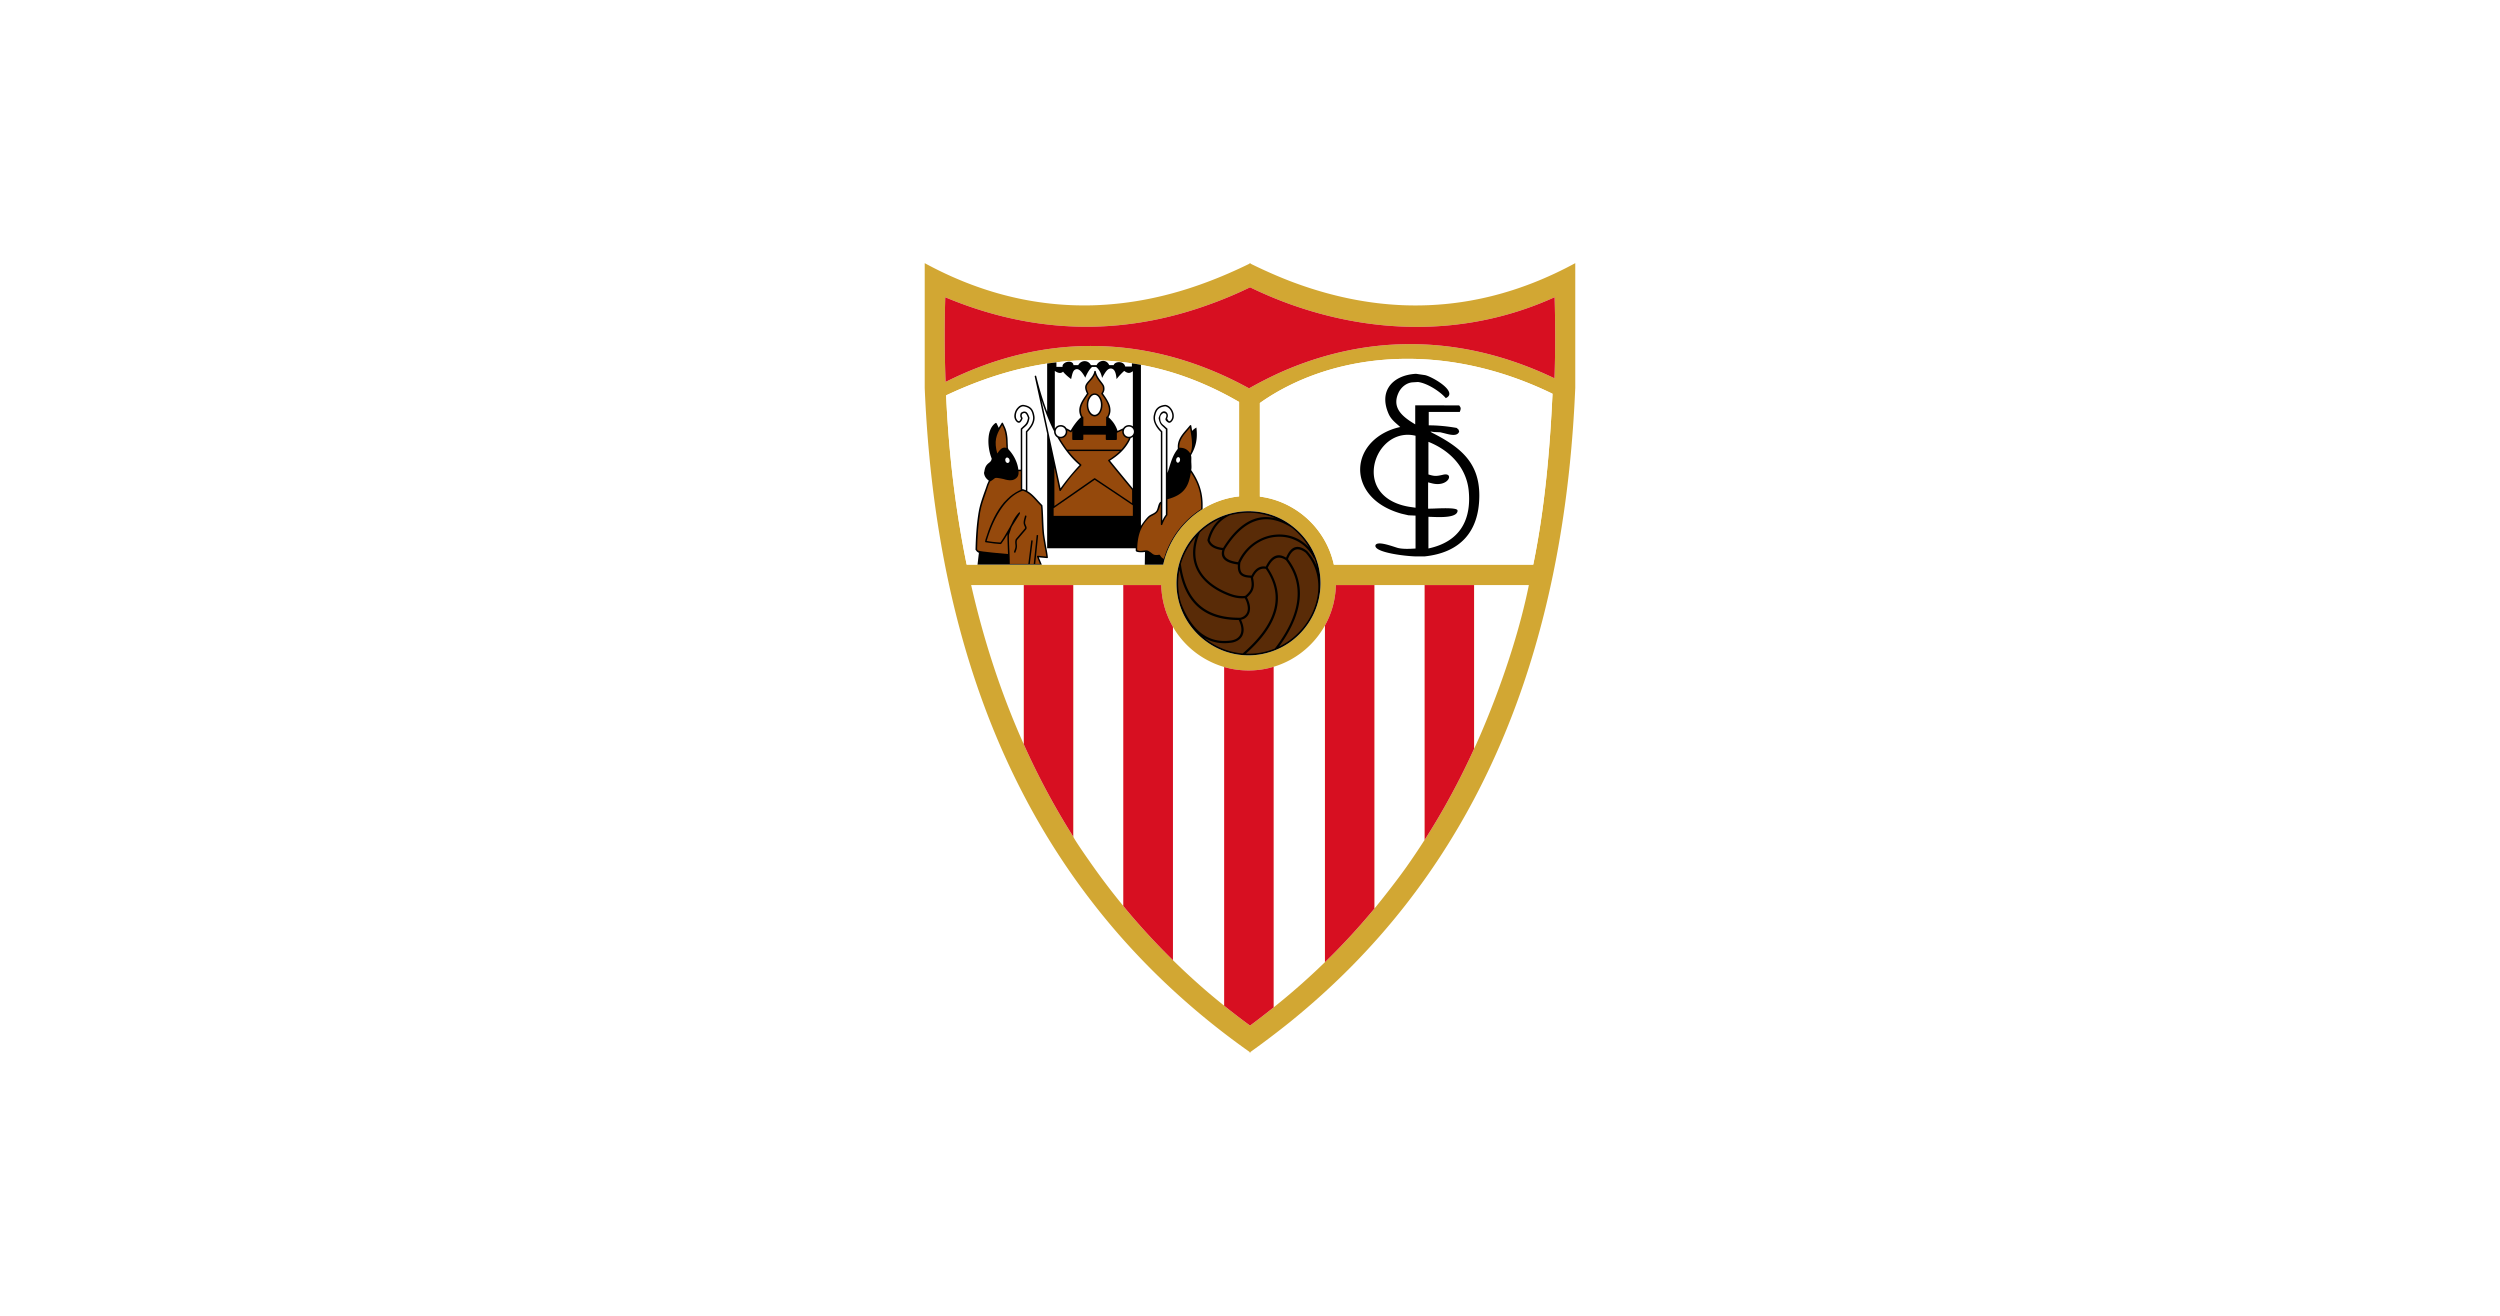
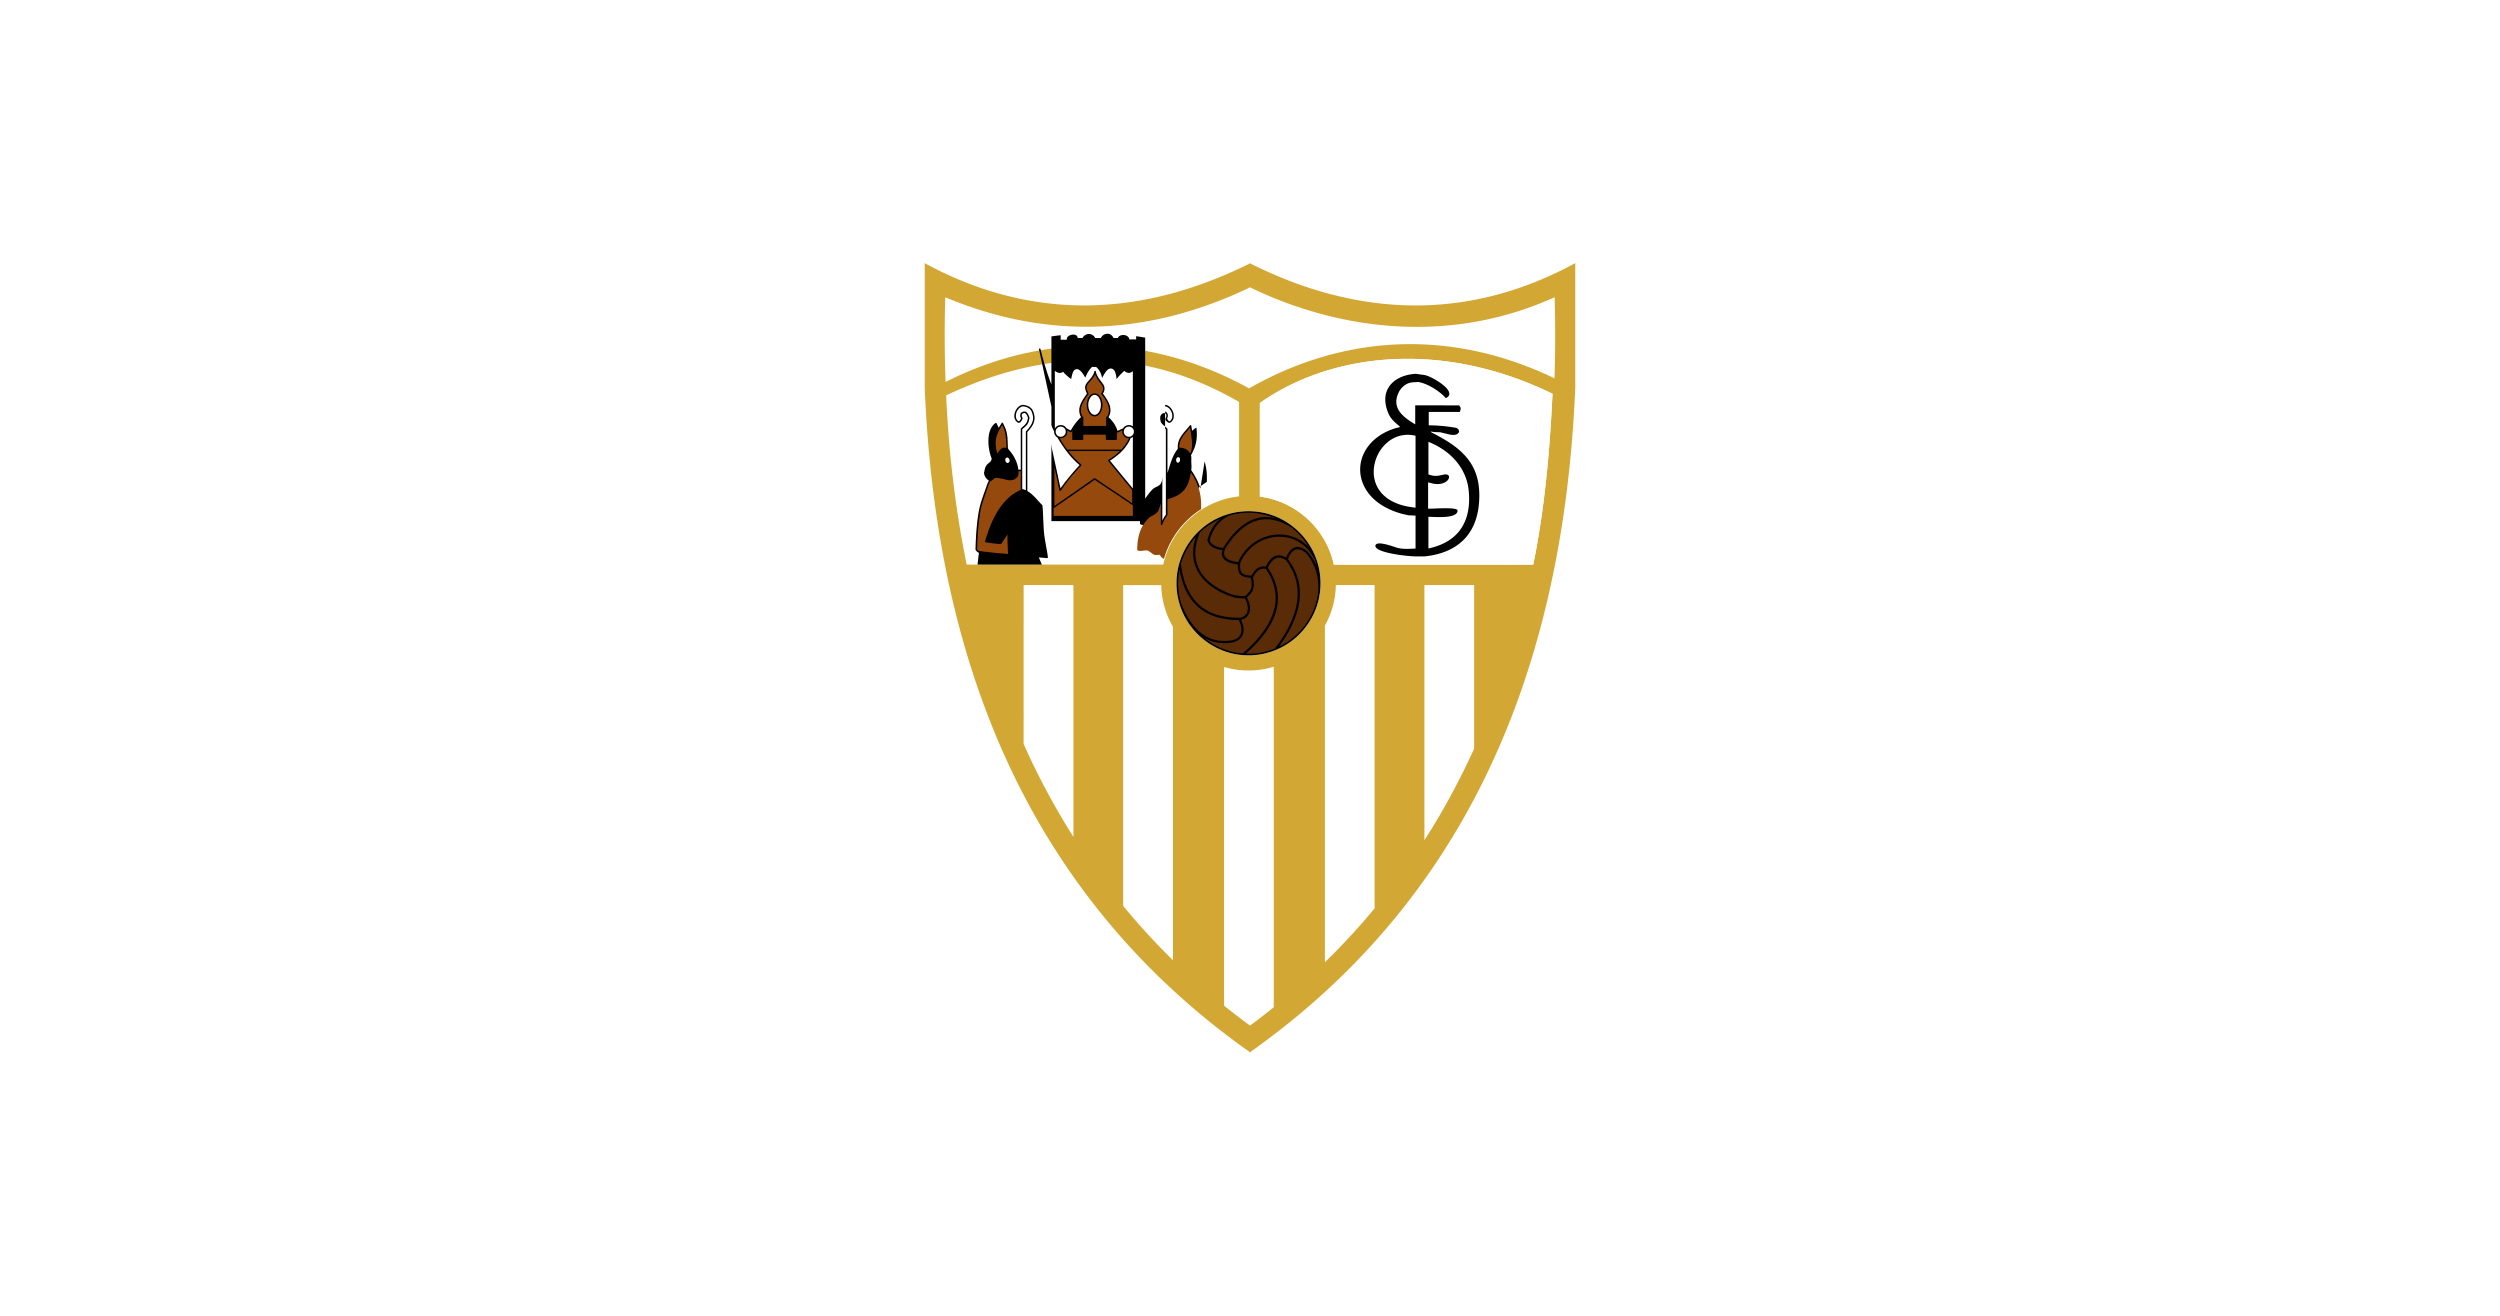
<svg xmlns="http://www.w3.org/2000/svg" viewBox="0 0 950 500">
  <path d="M0 500h950V0H0z" class="mono" style="fill:#fff" />
  <path d="M598.6 99.996c-21.158 11.489-42.596 16.668-64.279 16.021v.002c-14.604-.445-29.33-3.559-44.055-9.182-5.017-1.942-10.033-4.167-15.049-6.634v-.204c-.081 0-.16.041-.201.082-.081-.04-.163-.082-.203-.082v.204c-5.3 2.588-10.558 4.894-15.857 6.877-14.645 5.542-29.248 8.534-43.77 8.939-21.521.566-42.841-4.611-63.795-16.02v47.412c3.478 82.969 26.012 146.89 63.795 195.59 12.864 16.626 27.508 31.472 43.77 44.701a291 291 0 0 0 15.857 12.014v.283c.04-.039.122-.08.203-.12.04.04.12.081.201.12v-.283a349 349 0 0 0 15.049-11.408c16.343-13.228 31.109-28.075 44.055-44.701 38.026-48.786 60.759-112.86 64.279-196.2V99.995zm-123.58 9.184a156 156 0 0 0 15.252 6.431c14.321 5.138 29.166 8.09 44.053 8.535 19.054.606 38.228-2.952 56.432-11.205a522 522 0 0 1-.041 30.826c-19.134-9.182-38.107-13.23-56.391-12.986-15.292.203-30.057 3.439-44.053 9.143-5.219 2.144-10.276 4.652-15.252 7.443a.9.9 0 0 0-.201.121v.163h-.041c-5.218-2.873-10.477-5.38-15.816-7.485-14.36-5.703-29.045-8.616-43.771-8.697-18.69-.081-37.46 4.41-55.865 13.674a474 474 0 0 1-.121-32.201l.242.121c18.608 7.767 37.217 11.408 55.744 11.084 14.644-.283 29.248-3.034 43.77-8.252a156 156 0 0 0 16.06-6.715zm59.309 27.184c17.354-.081 36.327 3.884 55.623 13.27-1.012 21.845-3.034 44.012-7.322 64.926l.002.002H506.86c-2.063-9.507-8.251-17.556-16.584-22.088a32.5 32.5 0 0 0-11.53-3.762v-35.56c3.52-2.507 7.405-4.814 11.53-6.837 12.58-6.19 27.587-9.87 44.053-9.951zm-119.13.527c14.887.121 29.491 3.317 43.77 9.748 4.005 1.78 7.969 3.844 11.893 6.11v35.882c-4.248.445-8.252 1.738-11.893 3.639-8.495 4.53-14.805 12.662-16.949 22.289h-74.676c-4.289-20.914-6.837-42.474-7.809-64.318 18.972-8.94 37.501-13.471 55.664-13.35zm126.218 5.643c.463.068 1.253.354 2.182.79-.93-.436-1.719-.722-2.182-.79m8.879 5.777c.235.374.389.742.44 1.096-.051-.354-.205-.722-.44-1.096m.199 2.154q-.324.466-1.053.801.729-.334 1.053-.8m4.563 4.77c0 .292-.097.672-.325 1.258.228-.586.325-.966.325-1.258m-25.838 4.361c.628.696 1.338 1.316 2.068 1.953-.73-.637-1.44-1.257-2.068-1.953m24.4 5.411c-.388.195-.86.27-1.377.264.517.005.99-.069 1.377-.263m-1.377.264c-.517-.005-1.08-.087-1.648-.205.568.118 1.13.2 1.648.205m-2.36 15.072c.334.096.513.27.608.409-.095-.14-.274-.313-.608-.408m.304 12.796c.867.018 1.659.067 2.285.164-.626-.097-1.418-.146-2.285-.164m0 0c-1.734-.038-3.772.045-5.395.11 1.623-.065 3.66-.148 5.395-.11m2.285.164c.626.096 1.085.24 1.291.449-.205-.209-.665-.353-1.291-.45m-78.02.957h.566c5.624.121 10.923 1.942 15.252 5.056 6.958 4.976 11.527 13.107 11.527 22.33 0 9.183-4.57 17.354-11.527 22.33a27.4 27.4 0 0 1-15.252 5.057h-.566a27 27 0 0 1-15.494-4.856c-7.16-4.935-11.893-13.187-11.893-22.53s4.732-17.638 11.893-22.573a27.25 27.25 0 0 1 15.494-4.814zm77.113 1.797c-.739.192-1.597.308-2.488.37.891-.062 1.75-.178 2.488-.37m-2.488.37c-1.782.126-3.694.048-5.03-.007 1.336.055 3.248.133 5.03.008m-25.203 10.09c.518-.049 1.157.015 1.858.145-.7-.13-1.34-.194-1.858-.144m1.858.145c1.4.26 3.04.79 4.425 1.236-1.385-.447-3.025-.976-4.425-1.236m-2.928 1.27c.16.263.446.512.83.748-.384-.236-.67-.485-.83-.748m2.254 1.412c1.114.414 2.524.771 4.033 1.066-1.509-.295-2.92-.652-4.033-1.066m-17.431 12.978h14.725v122.86c-5.866 7.08-12.135 13.918-18.89 20.47v-127.95a32.9 32.9 0 0 0 4.165-15.372zm-118.65.006h18.932v95.715a279.4 279.4 0 0 1-18.932-35.316zm152.3.002h18.893v62.178c-5.462 12.014-11.732 23.623-18.893 34.789zm-114.48.006h14.482c.122 5.785 1.741 11.163 4.451 15.855v126.7c-6.756-6.635-13.067-13.512-18.934-20.672v-121.88zm57.242 31.02v129.41c-2.953 2.348-5.947 4.693-9.021 6.958-3.398-2.468-6.674-5.016-9.87-7.565V253.44c2.954.89 6.109 1.334 9.305 1.334 3.358 0 6.512-.485 9.586-1.416z" style="clip-rule:evenodd;fill-opacity:.8;fill-rule:evenodd;fill:#c79100;stroke-width:.663" />
  <path d="M534.33 136.36c-16.466.08-31.472 3.762-44.053 9.951-4.125 2.023-8.01 4.33-11.529 6.838v35.56c4.085.525 8.01 1.82 11.529 3.76 8.333 4.533 14.522 12.583 16.584 22.089h75.771l-.002-.002c4.288-20.914 6.31-43.081 7.322-64.926-19.296-9.385-38.269-13.35-55.623-13.27zm3.758 5.686h.004l3.324.484c1.853.273 8.915 4.044 9.318 6.873.112.79-.321 1.415-1.293 1.86l-.04.019-.03-.035c-2.202-2.551-7.082-5.679-10.549-6.088l-1.943.12c-2.286.113-4.508 1.79-5.53 4.173-.517 1.165-.748 2.23-.748 3.213 0 3.888 3.606 6.45 7.186 8.588v-7.235l16.695.026.14.199c.265.367.434.602.434.988 0 .293-.097.672-.324 1.258l-.016.037h-11.793v5.1c3.352.003 6.915.33 10.62.984l.704.635.243.767c-.718 1.926-3.415 1.211-5.58.637l-1.64-.395-2.27-.082-1.446-.21.51.42c11.15 5.597 18.078 11.562 18.078 23.872v.002q0 .205-.004.415c-.159 13.447-7.326 21.315-20.732 22.754h-3.682c-4.417-.162-13.633-1.388-14.922-3.497a.89.89 0 0 1-.055-.886c.845-1.267 4.638-.041 7.409.853l.672.215c1.958.627 4.975.448 6.972.33 0 0 .059-.002.108-.006v-12.506l-2.703-.121-2.633-.607c-11.602-3.263-15.71-10.725-15.71-16.785q0-.219.009-.434c.244-7.491 6.36-13.793 15.229-15.719l-.813-.717c-1.46-1.274-2.838-2.477-3.648-4.367-.82-1.887-1.23-3.687-1.23-5.353 0-1.699.424-3.259 1.275-4.633 1.868-3.02 5.662-4.896 10.404-5.147zm-3.479 23.178c-3.251.092-6.309 1.517-8.703 4.13-2.513 2.746-3.892 6.425-3.892 9.971 0 1.4.213 2.776.658 4.069 1.654 4.808 6.198 8.068 12.797 9.18l2.44.355V165.58a12.4 12.4 0 0 0-3.3-.358zm8.194 2.666v12.4c2.33.734 3.095.681 5.548.109 1.42-.345 1.95.07 2.14.35.263.389.186.954-.208 1.507-.907 1.276-3.196 2.195-6.262 1.375l-1.34-.343V193.3l2.11-.053c3.246-.131 8.149-.332 8.97.502l.126.303c-.018.445-.203.834-.553 1.158-1.644 1.518-6.616 1.316-9.287 1.207l-1.244-.04v12.036c12.4-2.654 15.467-11.122 15.467-18.834 0-1.12-.064-2.222-.174-3.29-.878-8.152-6.453-14.852-15.293-18.4z" style="clip-rule:evenodd;fill-rule:evenodd;fill:#fff;stroke-width:.663" />
  <path d="M474.45 194.26h.566c5.623.121 10.922 1.942 15.25 5.056 6.958 4.976 11.53 13.107 11.53 22.33 0 9.183-4.571 17.354-11.53 22.33a27.4 27.4 0 0 1-15.25 5.056h-.566a27 27 0 0 1-15.494-4.854c-7.16-4.935-11.894-13.188-11.894-22.532s4.733-17.638 11.894-22.573a27.25 27.25 0 0 1 15.494-4.814z" class="mono" style="clip-rule:evenodd;fill-rule:evenodd;stroke-width:.663" />
-   <path d="M475.02 109.18a156 156 0 0 1-16.059 6.715c-14.523 5.218-29.127 7.969-43.771 8.252-18.527.324-37.136-3.317-55.744-11.084l-.242-.121a474 474 0 0 0 .12 32.2c18.407-9.263 37.177-13.754 55.866-13.673 14.726.08 29.41 2.993 43.77 8.697 5.34 2.104 10.599 4.612 15.817 7.484h.04v-.162a.9.9 0 0 1 .202-.12c4.976-2.792 10.033-5.3 15.252-7.444 13.996-5.705 28.761-8.94 44.053-9.143 18.284-.243 37.257 3.803 56.391 12.986.324-10.234.324-20.51.041-30.826-18.204 8.253-37.378 11.811-56.432 11.205-14.887-.445-29.732-3.397-44.053-8.535a156 156 0 0 1-15.252-6.432zm-86.043 113.15v60.396a279 279 0 0 0 18.932 35.316v-95.713zm37.822 0v121.89c5.866 7.16 12.178 14.037 18.934 20.672v-126.7c-2.71-4.692-4.33-10.072-4.451-15.857H426.8zm80.826 0a32.9 32.9 0 0 1-4.166 15.373v127.95c6.756-6.553 13.025-13.391 18.891-20.471v-122.86h-14.725zm33.656 0v96.967c7.16-11.166 13.431-22.775 18.893-34.789V222.33zm-57.24 31.027a32.7 32.7 0 0 1-9.586 1.416c-3.197 0-6.351-.444-9.305-1.334v128.72c3.196 2.55 6.472 5.097 9.87 7.564 3.074-2.264 6.068-4.61 9.021-6.957z" class="mono" style="clip-rule:evenodd;fill-rule:evenodd;fill:#d70f21;stroke-width:.663" />
-   <path d="M388.98 222.33h-19.943c4.75 20.889 11.32 41.118 19.943 60.373zM426.8 222.33h-18.891v95.712s.053.657 7.281 10.922a265 265 0 0 0 11.61 15.228zM465.15 253.45a33 33 0 0 1-6.19-2.515 33.2 33.2 0 0 1-13.227-12.69v126.64a265 265 0 0 0 13.228 12.145 294 294 0 0 0 6.189 5.107zM503.46 237.7l.013-.024a33.44 33.44 0 0 1-13.202 13.09 33.7 33.7 0 0 1-6.23 2.594v129.4a264.083 264.083 0 0 0 19.418-17.118zM580.97 222.33h-20.792v62.177c-.663 1.459 14.187-29.631 20.792-62.177M541.28 222.33h-18.932v122.86c-2.18 2.632 6.244-7.495 11.975-15.575a268 268 0 0 0 6.957-10.339z" style="clip-rule:evenodd;fill-rule:evenodd;fill:#fff;stroke-width:.663" />
  <path d="M474.46 194.84c-2.387 0-4.823.338-7.244 1.006-.06.034-.14.08-.098.07-3.798 1.859-6.23 4.912-7.435 9.33.517 1.65 2.233 2.65 5.095 2.973 3.559-5.74 7.534-9.437 11.818-10.984 2.595-.899 5.251-.964 8.05-.3-3.27-1.364-6.682-2.095-10.187-2.095zm-10.738 2.297c-2.914 1.303-5.526 3.022-7.748 5.166-1.158 2.74-1.74 5.338-1.74 7.773q0 2.745.98 5.2c1.586 3.867 4.938 7.027 9.96 9.39 1.492.663 2.746 1.17 4.02 1.488 1.22.294 2.39.396 3.663.323 0 0 .49-.148.459-.127 1.317-1.19 1.917-2.033 2.142-3.008a4.8 4.8 0 0 0 .153-1.25c0-.754-.138-1.596-.338-2.545-2.008-.058-3.31-.493-4.076-1.379-.563-.694-.832-1.642-.832-2.943 0-.225.012-.463.027-.71-2.88-.377-4.772-1.206-5.602-2.472q-.507-.774-.507-1.77c0-.38.078-.793.189-1.218-3.163-.392-5.065-1.626-5.644-3.717l.005-.2c.883-3.385 2.551-6.044 4.89-8.001zm17.27.185q-2.115.028-4.104.74c-4.065 1.433-7.908 5.007-11.406 10.599q-.322.831-.322 1.527 0 .707.334 1.266c.663 1.107 2.361 1.836 5.028 2.175l.03-.103-.04.1.012-.14a17.77 17.77 0 0 1 7.668-8.315c2.257-1.232 4.659-1.92 7.138-2.041 2.553-.129 5.053.339 7.225 1.347 1.804.802 3.465 2.028 4.894 3.559-1.724-2.877-3.964-5.468-6.609-7.524-3.45-2.164-6.747-3.229-9.848-3.189zm-26.551 6.61c-2.67 3.051-4.66 6.621-5.728 10.402.015.077.038.18.037.168.933 7.08 3.407 12.356 7.353 15.688 3.66 3.107 8.788 4.633 15.217 4.539a3.6 3.6 0 0 0 1.129-.428 3.3 3.3 0 0 0 1.516-1.785q.203-.583.203-1.293c0-.479-.07-1.003-.21-1.582-.164-.742-.485-1.541-.92-2.314-1.426.106-2.748 0-4.03-.332-1.491-.35-2.897-.95-4.196-1.545-5.162-2.412-8.752-5.824-10.385-9.866-.706-1.732-1.058-3.577-1.058-5.525 0-1.944.37-3.994 1.072-6.127zm31.812.03q-.45-.005-.908.019a15.54 15.54 0 0 0-6.737 1.925c-3.203 1.729-5.713 4.462-7.25 7.866a11 11 0 0 0-.115 1.51c0 1.045.204 1.818.61 2.304.648.761 1.839 1.117 3.74 1.121 1.298-2.617 3.12-3.764 5.42-3.404 1.13-2.335 2.455-3.742 3.945-4.166 1.154-.328 2.419-.056 3.754.768.937-2.254 2.11-3.599 3.496-3.973 1.296-.35 2.797.129 4.463 1.422l.059.057c1.629 1.814 2.871 3.825 3.716 6.002-.264-1.14-.576-2.237-.972-3.262-.1-.01-.217-.06-.303-.235-1.633-3.036-4.044-5.337-6.975-6.654-1.84-.853-3.837-1.288-5.943-1.3zm7 4.798a2.7 2.7 0 0 0-.83.094c-1.182.331-2.19 1.542-3 3.586 3.024 4.026 4.539 8.394 4.539 13.08 0 6.2-2.663 12.96-7.947 20.217 9.063-4.368 14.947-13.662 14.947-22.801h.002c0-1.706-.206-3.404-.633-5.065a18.8 18.8 0 0 0-4.197-7.853c-1.053-.803-2.017-1.223-2.881-1.258zm-7.228 3.152q-.4.001-.78.104c-1.291.35-2.47 1.604-3.506 3.717 2.572 3.803 3.868 7.67 3.868 11.55q0 2.68-.82 5.36c-1.557 5.178-5.385 10.468-11.355 15.73l1.026.03c3.487 0 6.846-.661 9.984-1.96 5.768-7.545 8.658-14.53 8.658-20.893 0-4.566-1.49-8.812-4.469-12.715-.03-.012-.062-.026-.054-.02-.9-.604-1.755-.905-2.553-.903zm-5.772 4.178c-1.694.02-3.027 1.097-4.045 3.24l-.074.137c.205.967.344 1.83.344 2.627 0 .516-.057 1.004-.192 1.475-.274 1.14-.99 2.145-2.437 3.439.416.845.736 1.666.94 2.44q.226.882.228 1.69 0 .886-.272 1.667c-.333.958-.967 1.717-1.89 2.263-.379.19-.804.335-1.25.456.484 1.076.803 2.087.921 3q.06.406.06.802-.001 1.19-.52 2.28a4.67 4.67 0 0 1-2.04 1.957 6.4 6.4 0 0 1-2.433.703c-3.729.49-7.09-.176-10.04-1.93 4.172 3.414 9.301 5.516 14.667 5.973 6.216-5.368 10.165-10.722 11.725-15.914a17.5 17.5 0 0 0 .797-5.166c0-3.73-1.253-7.441-3.74-11.084a4.5 4.5 0 0 0-.749-.055zm-32.041.451c-.324 1.739-.518 3.452-.518 5.096 0 2.489.365 5.02 1.086 7.521 1.955 5.049 4.458 8.837 7.438 11.26 3.193 2.54 6.983 3.55 11.268 3.004a6.4 6.4 0 0 0 2.133-.59c.774-.407 1.338-.958 1.677-1.636.286-.572.43-1.22.43-1.932q.001-.32-.04-.658c-.122-.941-.451-1.951-.966-2.996-6.447-.016-11.425-1.572-15.207-4.764-3.727-3.165-6.17-7.986-7.3-14.305z" style="clip-rule:evenodd;fill-opacity:.6;fill-rule:evenodd;fill:#95490c;stroke-width:.663" />
-   <path d="M415.19 136.89c-5.592-.037-11.218.37-16.881 1.207 1.041-.143 2.083-.287 3.125-.395v1.7h2.346c-.163-.729.404-1.335 1.213-1.7 1.172-.485 2.832-.325 2.914 1.051h1.82c1.011-1.941 3.76-2.103 4.813 0h2.185c.81-1.86 3.682-2.427 4.773 0h1.7c.445-1.537 3.924-1.657 4.369.528h2.549v-1.21a106 106 0 0 0-14.926-1.181zm-17.278 1.266c-12.604 1.908-25.392 5.96-38.387 12.084.971 21.844 3.52 43.404 7.809 64.318h4.12l.526-4.473a4.5 4.5 0 0 1-.726-.463l-.041-.04-.446-.565c-.04 0-.08-.162-.08-.162.12-4.815.404-9.63 1.213-14.361.445-2.59 1.295-4.977 2.145-7.405a65 65 0 0 0 1.05-2.992l.649-1.457a5.8 5.8 0 0 1-1.133-1.092 3.8 3.8 0 0 1-.688-1.82v-.082l.122-.484c.122-.729.282-1.498.687-2.145.364-.566.769-.89 1.133-1.174.485-.405.89-.727.97-1.617-.849-2.023-1.457-5.219-1.173-8.05.202-2.226.972-4.248 2.63-5.42.122-.082.324-.041.405.12.202.364.363.728.525 1.092.122.203.203.404.284.606l.363-.606a10 10 0 0 0 .527-.85q.12-.18.242-.363c.081-.203.404-.203.485 0l.648 1.375c.647 1.336.89 2.67 1.051 4.045.08.85.08 1.7.121 2.59.04.445.041.848.041 1.293l.162.608c1.173 1.253 2.143 2.67 2.83 4.248q.73 1.638.973 3.398v.162h.93v-15.453c0-.041.041-.163.082-.203.242-.243.444-.446.646-.608 0-.04.041-.039.041-.039 0-.04.04-.04.04-.08.08-.04.162-.122.243-.203.122-.08.242-.203.364-.324.647-.607 1.012-1.133 1.336-2.752-.284-.85-.568-1.455-.932-1.697a.52.52 0 0 0-.404-.162c-.162 0-.365.04-.608.162h-.04c0 .04-.04.039-.04.039-.081.04-.122.081-.203.12-.122.325-.162.568-.162.77.04.203.122.404.324.768v.244c-.202.526-.484 1.092-.889 1.416-.202.162-.445.201-.728.16-.283-.08-.609-.282-.973-.767-.283-.405-.444-.85-.525-1.375-.081-.729.082-1.499.365-2.227.283-.607.647-1.171 1.133-1.576.08-.122.202-.202.283-.283a3.2 3.2 0 0 1 1.375-.567h.121c.202 0 .405.04.567.08 1.133.202 1.941.608 2.548 1.215.648.688 1.011 1.618 1.213 2.791.244 1.213-.04 2.346-.566 3.438-.525 1.011-1.294 1.983-2.104 2.793v22.45c1.578.89 2.873 2.306 4.127 3.721.526.567 1.011 1.094 1.537 1.62.041.04.08.16.08.2.163 1.578.203 3.157.284 4.735.08 2.063.163 4.125.365 6.148.202 1.537.484 3.034.727 4.532.283 1.416.526 2.791.689 4.207.041.161-.121.324-.283.324l-3.156-.285 1.093 2.67c.04 0 .04.041.04.082h39.119l.082-4.801c-.22.018-.454.043-.69.072-.323.04-2.83.163-2.83-.605 0-.486.007-1.08 0-.891h-33.658v-43.527l-4.732-21.764c-.042-.283.526-.445.566-.121 1.133 4.57 2.467 9.1 4.166 13.51zm-25.932 71.93c.203.098.235.075.002-.018zm61.572-71.44V199.8c-.022.073 1.61-2.446 2.873-3.602.89-.85 2.386-1.053 3.074-2.144.567-.972.606-2.75 1.455-3.317.04-.041.123-.042.162-.082v-26.496c-.849-.81-1.617-1.78-2.103-2.79-.567-1.093-.808-2.227-.606-3.44.244-1.174.567-2.103 1.254-2.791.648-.688 1.618-1.132 3.075-1.293h.082c.526.04 1.009.28 1.414.564a5 5 0 0 1 1.416 1.861 4.3 4.3 0 0 1 .365 2.227c-.04.526-.244.97-.527 1.375-.648.89-1.214.931-1.7.607-1.618-1.173-.647-1.416-.566-2.427.04-.203-.04-.446-.121-.77-.607-.364-1.012-.405-1.295-.162-.364.243-.97.81-.93 1.7.04 1.942.768 2.305 1.658 3.073.284.284.608.568 1.012.932l.08.08v16.828c.283-.81.528-1.616.77-2.426.728-2.264 1.414-4.49 2.992-6.513l.162-.243v-.486c-.12-2.71 1.376-4.65 2.994-6.512a67 67 0 0 0 1.62-1.902c.161-.203.484-.122.525.121.121.688.203 1.335.324 1.983.445-.566 1.01-.93 1.617-1.293.486 4.085-.08 7.117-2.062 10.516.161.566.161 1.174.12 1.822v.605c0 .364.042.688.042 1.012.04.768.08 1.457-.082 2.225 1.618 2.346 2.792 4.652 3.48 7.039l-.002.002c.726 2.38.97 4.885.848 7.75.65-.407 1.308-.8 1.986-1.162 3.64-1.901 7.645-3.194 11.893-3.639v-35.883c-3.924-2.265-7.888-4.329-11.893-6.11-8.36-3.765-16.832-6.412-25.406-7.992zm-18.566.796c-.971.85-1.82 2.225-2.588 4.085-.769-1.455-2.064-3.438-3.36-3.236-1.253.203-1.495 1.416-2.02 3.762-.73-.566-1.417-1.092-2.024-1.7a9 9 0 0 1-1.051-1.132c-.243.283-.607.446-.97.486-.648.082-1.417-.244-2.145-.77v21.968c.404-.89 1.295-1.335 2.144-1.375a2.5 2.5 0 0 1 2.022.85c.081.12.122.201.203.323l1.658.89a24 24 0 0 1 1.861-2.792c.647-.85 1.335-1.618 2.063-2.265-1.66-3.236.121-5.867 1.82-8.334.122-.203.284-.445.446-.647a7 7 0 0 1-.487-1.174c-.162-.485-.243-.97-.203-1.416.082-.849.688-1.576 1.457-2.426.567-.647 1.175-1.335 1.62-2.224.201-.364.322-.77.403-1.215.08-.242.526-.242.567.041.283 1.578 1.295 2.872 2.103 3.924.567.728 1.051 1.375 1.133 1.941.122.648.08 1.133-.04 1.537a4.7 4.7 0 0 1-.487 1.012c1.214 1.658 2.186 3.196 2.63 4.652.405 1.498.323 2.913-.527 4.328.89.809 1.62 1.658 2.186 2.508.567.93 1.012 1.82 1.254 2.711l2.144-1.012a2.55 2.55 0 0 1 2.184-1.212c.567 0 1.091.16 1.496.484h.002v-20.955c-.566.405-1.012.648-1.498.648-.566 0-1.091-.244-1.78-.77a23.7 23.7 0 0 0-2.913 3.116c-.162-1.86-.565-3.842-2.022-4.004-1.496-.162-2.386 1.657-3.478 3.559-.323-1.7-1.053-3.155-2.266-4.166zm15.492 26.578a1.9 1.9 0 0 1-.809.404 12 12 0 0 1-.687 1.457c-1.7 3.074-4.207 5.258-7.201 7.16 2.387 2.953 8.211 9.99 8.697 10.598zm18.752 34.088c-.274.32-.533.653-.795.984.261-.33.522-.664.795-.984m-1.16 1.439a33.718 33.718 0 0 1 0 0m-3.127 4.961q-.212.405-.412.816.2-.411.412-.816m-.94 1.977c-.082.188-.167.374-.246.564.079-.19.164-.376.246-.564m-.836 2.1c-.036.1-.077.2-.113.302.036-.102.077-.201.113-.303m-.714 2.214-.01.03a.6.6 0 0 1-.051.185c-.132.518-.245 1.018-.385 1.545h.002q.198-.889.443-1.76zm-.06.215.028-.121q-.025.085-.052.174.013-.026.023-.053" style="clip-rule:evenodd;fill-rule:evenodd;fill:#fff;stroke-width:.663" />
  <g class="mono">
-     <path d="M397.51 207.56c-.242-1.497-.526-2.994-.728-4.53-.202-2.024-.283-4.086-.364-6.15-.08-1.578-.12-3.155-.283-4.733a.43.43 0 0 0-.081-.202c-.526-.526-1.011-1.052-1.537-1.618-1.255-1.416-2.549-2.832-4.126-3.722v-22.452c.809-.809 1.578-1.78 2.103-2.791.526-1.092.81-2.225.566-3.438-.202-1.174-.566-2.104-1.213-2.792-.607-.607-1.416-1.011-2.549-1.213a2.4 2.4 0 0 0-.567-.081h-.12c-.526.08-.971.283-1.375.566-.081.08-.203.162-.284.283-.485.405-.849.97-1.132 1.578-.283.728-.445 1.497-.364 2.225.08.526.242.97.525 1.375.364.486.688.688.971.769.284.04.526 0 .729-.162.404-.324.687-.89.89-1.416v-.243c-.203-.364-.284-.566-.324-.768 0-.202.04-.445.162-.769.08-.04.12-.08.202-.121 0 0 .04 0 .04-.04h.04c.243-.122.446-.163.608-.163a.52.52 0 0 1 .404.162c.364.243.648.85.93 1.7-.323 1.618-.686 2.143-1.334 2.75-.121.122-.242.243-.364.324-.081.08-.162.162-.243.203 0 .04-.04.04-.04.08 0 0-.04 0-.04.04a8 8 0 0 0-.648.608.4.4 0 0 0-.08.202v15.453h-.931v-.162a12.6 12.6 0 0 0-.972-3.398c-.687-1.578-1.658-2.994-2.83-4.248l-.163-.607c0-.445 0-.85-.04-1.294-.04-.89-.04-1.74-.122-2.59-.162-1.374-.404-2.709-1.051-4.044l-.648-1.375c-.08-.203-.404-.203-.485 0q-.123.18-.242.363a10 10 0 0 1-.526.85l-.364.606c-.081-.202-.162-.405-.284-.607-.162-.364-.323-.728-.525-1.092-.081-.162-.283-.201-.405-.12-1.658 1.172-2.427 3.195-2.63 5.42-.283 2.832.324 6.027 1.173 8.05-.08.89-.485 1.213-.97 1.619-.364.283-.769.606-1.133 1.172-.405.647-.566 1.416-.688 2.144l-.12.486v.08c.08.73.323 1.295.686 1.822a5.8 5.8 0 0 0 1.133 1.092l-.647 1.456a65 65 0 0 1-1.052 2.994c-.85 2.427-1.699 4.814-2.143 7.403-.81 4.732-1.093 9.546-1.214 14.36 0 0 .04.163.081.163l.445.566.04.04c.81.607 1.133.607.728.445l-.526 4.49h24.433c0-.04 0-.081-.04-.081l-1.092-2.67 3.156.284c.161 0 .324-.162.283-.324-.163-1.415-.406-2.79-.69-4.207zM456.13 185.68c-.688-2.387-1.86-4.693-3.48-7.039.163-.768.122-1.457.082-2.225 0-.324-.04-.647-.04-1.01v-.608c.04-.647.04-1.254-.122-1.82 1.982-3.399 2.55-6.432 2.063-10.518-.607.364-1.173.729-1.618 1.294-.121-.647-.202-1.294-.324-1.982-.04-.243-.364-.324-.526-.121a67 67 0 0 1-1.618 1.9c-1.618 1.862-3.114 3.803-2.994 6.514v.485l-.161.243c-1.578 2.022-2.266 4.248-2.994 6.513-.242.809-.486 1.618-.768 2.427v-16.828l-.081-.08c-.405-.365-.729-.648-1.012-.932-.89-.768-1.618-1.132-1.658-3.074-.04-.89.566-1.456.93-1.7.283-.242.687-.202 1.294.163.081.323.162.566.122.768-.081 1.011-1.052 1.255.566 2.428.486.323 1.052.284 1.7-.607.283-.405.485-.85.526-1.375a4.3 4.3 0 0 0-.364-2.226 5 5 0 0 0-1.416-1.86c-.405-.284-.89-.526-1.416-.567h-.081c-1.456.162-2.427.607-3.074 1.294-.687.688-1.011 1.618-1.255 2.791-.202 1.214.04 2.347.607 3.439.486 1.011 1.255 1.982 2.104 2.791v26.497c-.04.04-.121.04-.162.081-.85.567-.89 2.346-1.456 3.318-.688 1.091-2.185 1.294-3.075 2.144-1.263 1.155-2.894 3.674-2.872 3.6v-61.165a100 100 0 0 0-3.439-.566v1.214h-2.548c-.445-2.185-3.924-2.063-4.37-.526h-1.698c-1.092-2.428-3.965-1.861-4.774 0h-2.184c-1.052-2.104-3.803-1.942-4.814 0h-1.82c-.082-1.376-1.74-1.537-2.913-1.052-.809.365-1.376.97-1.213 1.7h-2.347v-1.7c-1.174.122-2.347.284-3.52.445v18.284c-1.699-4.409-3.034-8.94-4.167-13.51-.04-.324-.607-.162-.566.12l4.733 21.764v43.528h33.657c.007-.189 0 .404 0 .89 0 .768 2.508.647 2.831.607.236-.03.468-.055.688-.073l-.081 4.806h6.998c.14-.529.255-1.03.387-1.55q-.011.028-.025.053.028-.088.055-.175l-.03.122a.6.6 0 0 0 .05-.187c1.513-5.365 4.311-10.256 8.097-14.16a33.3 33.3 0 0 1 6.432-5.219c.124-2.872-.12-5.38-.848-7.767zm-25.647-.04c-.486-.607-6.31-7.646-8.697-10.598 2.993-1.902 5.5-4.087 7.2-7.16.243-.446.486-.932.688-1.458.323-.08.566-.201.81-.404zm0-23.625c-.405-.324-.93-.486-1.497-.486-.93 0-1.739.485-2.184 1.213l-2.144 1.011c-.242-.89-.687-1.78-1.254-2.71-.566-.85-1.295-1.7-2.184-2.508.85-1.415.93-2.831.526-4.328-.445-1.456-1.416-2.994-2.63-4.653.202-.323.364-.647.486-1.011.121-.405.162-.89.04-1.537-.082-.566-.567-1.213-1.133-1.941-.809-1.052-1.82-2.347-2.104-3.925-.04-.282-.485-.282-.566-.04-.08.445-.202.85-.404 1.214-.445.89-1.052 1.577-1.618 2.224-.769.85-1.375 1.578-1.457 2.427-.04.446.04.931.202 1.417.121.404.284.769.486 1.173a6 6 0 0 0-.445.647c-1.699 2.467-3.479 5.097-1.82 8.333-.728.648-1.416 1.416-2.063 2.266a24 24 0 0 0-1.86 2.791l-1.659-.89c-.081-.122-.12-.202-.202-.323a2.5 2.5 0 0 0-2.023-.85c-.85.04-1.74.486-2.144 1.375v-21.966c.728.526 1.497.85 2.144.768.364-.04.728-.202.971-.485.323.404.647.768 1.052 1.133.607.607 1.294 1.133 2.023 1.699.525-2.347.768-3.56 2.022-3.762 1.295-.203 2.589 1.78 3.358 3.236.768-1.861 1.617-3.236 2.588-4.086h1.537c1.214 1.01 1.942 2.468 2.265 4.167 1.093-1.902 1.983-3.722 3.479-3.56 1.457.162 1.86 2.144 2.022 4.005a23.7 23.7 0 0 1 2.913-3.115c.688.526 1.214.768 1.78.768.486 0 .932-.242 1.497-.647v20.955z" style="clip-rule:evenodd;fill-rule:evenodd;stroke-width:.663" />
+     <path d="M397.51 207.56c-.242-1.497-.526-2.994-.728-4.53-.202-2.024-.283-4.086-.364-6.15-.08-1.578-.12-3.155-.283-4.733a.43.43 0 0 0-.081-.202c-.526-.526-1.011-1.052-1.537-1.618-1.255-1.416-2.549-2.832-4.126-3.722v-22.452c.809-.809 1.578-1.78 2.103-2.791.526-1.092.81-2.225.566-3.438-.202-1.174-.566-2.104-1.213-2.792-.607-.607-1.416-1.011-2.549-1.213a2.4 2.4 0 0 0-.567-.081h-.12c-.526.08-.971.283-1.375.566-.081.08-.203.162-.284.283-.485.405-.849.97-1.132 1.578-.283.728-.445 1.497-.364 2.225.08.526.242.97.525 1.375.364.486.688.688.971.769.284.04.526 0 .729-.162.404-.324.687-.89.89-1.416v-.243c-.203-.364-.284-.566-.324-.768 0-.202.04-.445.162-.769.08-.04.12-.08.202-.121 0 0 .04 0 .04-.04h.04c.243-.122.446-.163.608-.163a.52.52 0 0 1 .404.162c.364.243.648.85.93 1.7-.323 1.618-.686 2.143-1.334 2.75-.121.122-.242.243-.364.324-.081.08-.162.162-.243.203 0 .04-.04.04-.04.08 0 0-.04 0-.04.04a8 8 0 0 0-.648.608.4.4 0 0 0-.08.202v15.453h-.931v-.162a12.6 12.6 0 0 0-.972-3.398c-.687-1.578-1.658-2.994-2.83-4.248l-.163-.607c0-.445 0-.85-.04-1.294-.04-.89-.04-1.74-.122-2.59-.162-1.374-.404-2.709-1.051-4.044l-.648-1.375c-.08-.203-.404-.203-.485 0q-.123.18-.242.363a10 10 0 0 1-.526.85l-.364.606c-.081-.202-.162-.405-.284-.607-.162-.364-.323-.728-.525-1.092-.081-.162-.283-.201-.405-.12-1.658 1.172-2.427 3.195-2.63 5.42-.283 2.832.324 6.027 1.173 8.05-.08.89-.485 1.213-.97 1.619-.364.283-.769.606-1.133 1.172-.405.647-.566 1.416-.688 2.144l-.12.486v.08c.08.73.323 1.295.686 1.822a5.8 5.8 0 0 0 1.133 1.092l-.647 1.456a65 65 0 0 1-1.052 2.994c-.85 2.427-1.699 4.814-2.143 7.403-.81 4.732-1.093 9.546-1.214 14.36 0 0 .04.163.081.163l.445.566.04.04c.81.607 1.133.607.728.445l-.526 4.49h24.433c0-.04 0-.081-.04-.081l-1.092-2.67 3.156.284c.161 0 .324-.162.283-.324-.163-1.415-.406-2.79-.69-4.207zM456.13 185.68c-.688-2.387-1.86-4.693-3.48-7.039.163-.768.122-1.457.082-2.225 0-.324-.04-.647-.04-1.01v-.608c.04-.647.04-1.254-.122-1.82 1.982-3.399 2.55-6.432 2.063-10.518-.607.364-1.173.729-1.618 1.294-.121-.647-.202-1.294-.324-1.982-.04-.243-.364-.324-.526-.121a67 67 0 0 1-1.618 1.9c-1.618 1.862-3.114 3.803-2.994 6.514v.485l-.161.243c-1.578 2.022-2.266 4.248-2.994 6.513-.242.809-.486 1.618-.768 2.427v-16.828l-.081-.08c-.405-.365-.729-.648-1.012-.932-.89-.768-1.618-1.132-1.658-3.074-.04-.89.566-1.456.93-1.7.283-.242.687-.202 1.294.163.081.323.162.566.122.768-.081 1.011-1.052 1.255.566 2.428.486.323 1.052.284 1.7-.607.283-.405.485-.85.526-1.375a4.3 4.3 0 0 0-.364-2.226 5 5 0 0 0-1.416-1.86c-.405-.284-.89-.526-1.416-.567h-.081v26.497c-.04.04-.121.04-.162.081-.85.567-.89 2.346-1.456 3.318-.688 1.091-2.185 1.294-3.075 2.144-1.263 1.155-2.894 3.674-2.872 3.6v-61.165a100 100 0 0 0-3.439-.566v1.214h-2.548c-.445-2.185-3.924-2.063-4.37-.526h-1.698c-1.092-2.428-3.965-1.861-4.774 0h-2.184c-1.052-2.104-3.803-1.942-4.814 0h-1.82c-.082-1.376-1.74-1.537-2.913-1.052-.809.365-1.376.97-1.213 1.7h-2.347v-1.7c-1.174.122-2.347.284-3.52.445v18.284c-1.699-4.409-3.034-8.94-4.167-13.51-.04-.324-.607-.162-.566.12l4.733 21.764v43.528h33.657c.007-.189 0 .404 0 .89 0 .768 2.508.647 2.831.607.236-.03.468-.055.688-.073l-.081 4.806h6.998c.14-.529.255-1.03.387-1.55q-.011.028-.025.053.028-.088.055-.175l-.03.122a.6.6 0 0 0 .05-.187c1.513-5.365 4.311-10.256 8.097-14.16a33.3 33.3 0 0 1 6.432-5.219c.124-2.872-.12-5.38-.848-7.767zm-25.647-.04c-.486-.607-6.31-7.646-8.697-10.598 2.993-1.902 5.5-4.087 7.2-7.16.243-.446.486-.932.688-1.458.323-.08.566-.201.81-.404zm0-23.625c-.405-.324-.93-.486-1.497-.486-.93 0-1.739.485-2.184 1.213l-2.144 1.011c-.242-.89-.687-1.78-1.254-2.71-.566-.85-1.295-1.7-2.184-2.508.85-1.415.93-2.831.526-4.328-.445-1.456-1.416-2.994-2.63-4.653.202-.323.364-.647.486-1.011.121-.405.162-.89.04-1.537-.082-.566-.567-1.213-1.133-1.941-.809-1.052-1.82-2.347-2.104-3.925-.04-.282-.485-.282-.566-.04-.08.445-.202.85-.404 1.214-.445.89-1.052 1.577-1.618 2.224-.769.85-1.375 1.578-1.457 2.427-.04.446.04.931.202 1.417.121.404.284.769.486 1.173a6 6 0 0 0-.445.647c-1.699 2.467-3.479 5.097-1.82 8.333-.728.648-1.416 1.416-2.063 2.266a24 24 0 0 0-1.86 2.791l-1.659-.89c-.081-.122-.12-.202-.202-.323a2.5 2.5 0 0 0-2.023-.85c-.85.04-1.74.486-2.144 1.375v-21.966c.728.526 1.497.85 2.144.768.364-.04.728-.202.971-.485.323.404.647.768 1.052 1.133.607.607 1.294 1.133 2.023 1.699.525-2.347.768-3.56 2.022-3.762 1.295-.203 2.589 1.78 3.358 3.236.768-1.861 1.617-3.236 2.588-4.086h1.537c1.214 1.01 1.942 2.468 2.265 4.167 1.093-1.902 1.983-3.722 3.479-3.56 1.457.162 1.86 2.144 2.022 4.005a23.7 23.7 0 0 1 2.913-3.115c.688.526 1.214.768 1.78.768.486 0 .932-.242 1.497-.647v20.955z" style="clip-rule:evenodd;fill-rule:evenodd;stroke-width:.663" />
    <path d="M421.14 175.16a894 894 0 0 0 7.848 9.547c.404.485.808.97 1.213 1.496v5.017l-1.213-.85-12.864-8.617a.45.45 0 0 0-.324 0l-15.13 10.518v-14.765l1.902 8.86c.04.161.243.242.405.202.04 0 .12-.04.12-.122.607-.89 1.214-1.78 1.902-2.67 1.658-2.305 3.641-4.57 5.866-6.836v-.04c.04 0 .04-.04.04-.04a.4.4 0 0 0-.04-.365c-1.82-1.497-3.439-3.236-4.895-5.097h19.58c-1.255 1.254-2.71 2.346-4.33 3.357-.161.082-.161.284-.08.405z" style="clip-rule:evenodd;fill-rule:evenodd;fill:#95490c;stroke-width:.663" />
    <path d="M395.73 151.94c1.294 4.085 2.872 8.09 4.814 11.933v.04c-.04.85.445 1.861 1.255 2.306.403.647.768 1.295 1.172 1.902a48 48 0 0 0 2.023 2.953c1.537 2.063 3.236 4.005 5.258 5.664-.08.04-4.26 4.557-7.24 8.818l-.041-.121z" style="clip-rule:evenodd;fill-rule:evenodd;fill:#fff;stroke-width:.663" />
    <path d="M430.48 196.04h-30.097v-2.913c.162-.04 15.453-10.719 15.575-10.8 1.133.687 14.442 9.668 14.523 9.708v4.005z" style="clip-rule:evenodd;fill-rule:evenodd;fill:#95490c;stroke-width:.663" />
    <path d="M428.98 165.98c-.93-.04-1.82-.607-1.942-1.658v-.162c-.121-1.335.931-2.023 1.942-2.023.97 0 1.901.607 1.901 1.901 0 1.335-.971 1.942-1.901 1.942" style="clip-rule:evenodd;fill-rule:evenodd;stroke-width:.663" />
    <path d="M428.98 166.55a2.507 2.507 0 0 1-2.468-3.034l-1.941.89c-.048.031-.105.032-.162.02v2.488c0 .12-.162.283-.284.283h-3.64c-.122 0-.283-.161-.283-.283v-1.74h-8.537v1.74c0 .12-.162.283-.282.283h-3.642c-.12 0-.283-.161-.283-.283v-3.213c-.08.141-.163.278-.242.422-.081.121-.284.203-.405.121l-1.294-.687a2.44 2.44 0 0 1-.526 2.103c-.486.567-1.214.89-2.023.89h-.202v-.04h-.121c.121.162.202.364.324.526a50 50 0 0 0 2.022 3.074c.162.242.324.486.526.728h20.591c1.133-1.254 2.104-2.629 2.873-4.206 0-.04 0-.04.04-.081zM413.05 150.53c-1.552 2.348-3.252 4.813-1.69 7.781q.016-.01.032-.014c.12 0 .283.12.283.282v3.277h8.657v-3.277c0-.172.182-.284.37-.308.764-1.25.87-2.536.48-3.898-.404-1.457-1.375-2.953-2.63-4.611-.08-.081-.08-.243-.04-.324.243-.405.445-.688.526-1.052.122-.324.122-.728.04-1.295-.04-.404-.485-1.011-1.05-1.699-.649-.85-1.457-1.901-1.903-3.155a8.6 8.6 0 0 1-.688 1.213c-.364.566-.809 1.011-1.213 1.496-.647.729-1.214 1.376-1.295 2.064-.04.404.04.768.162 1.173.162.405.324.85.526 1.294.04.04.04.203 0 .283-.203.244-.365.487-.567.77" style="clip-rule:evenodd;fill-rule:evenodd;fill:#95490c;stroke-width:.663" />
    <path d="M418.1 150.81c-.525-.85-1.294-1.335-2.144-1.335s-1.618.485-2.143 1.335c-.526.768-.85 1.86-.85 3.034s.324 2.265.85 3.074c.525.809 1.294 1.335 2.143 1.335.85 0 1.619-.526 2.144-1.335s.85-1.9.85-3.074-.324-2.266-.85-3.034" style="clip-rule:evenodd;fill-rule:evenodd;stroke-width:.663" />
    <path d="M417.62 156.59c-.444.647-1.011 1.051-1.658 1.051s-1.214-.404-1.659-1.051c-.485-.688-.769-1.658-.769-2.751 0-1.052.284-2.023.77-2.71.444-.688 1.01-1.093 1.658-1.093s1.214.405 1.658 1.092c.445.688.728 1.659.728 2.711 0 1.092-.283 2.063-.728 2.751M403.05 162.1c-1.052 0-1.901.85-1.901 1.941 0 1.051.849 1.942 1.901 1.942 1.092 0 1.942-.89 1.942-1.942 0-1.092-.85-1.941-1.942-1.941M428.98 162.1c-1.092 0-1.942.85-1.942 1.941 0 1.051.85 1.942 1.942 1.942 1.051 0 1.901-.89 1.901-1.942 0-1.092-.85-1.941-1.901-1.941" style="clip-rule:evenodd;fill-rule:evenodd;fill:#fff;stroke-width:.663" />
    <path d="M450.55 170.63q-1.092-.546-2.427-.486v-.08c-.081-2.266 1.052-4.005 2.427-5.623.567-.688 1.133-1.294 1.658-1.942.365 2.589 1.456 7.242.081 9.83a4.63 4.63 0 0 0-1.739-1.699M432.14 209.06l.566.202c.364.162 1.01.081 1.658 0 .729-.08 1.457-.202 1.942.04.647.365 1.092.689 1.416.972.687.526 1.091.81 2.75.526.082 0 .203.04.284.12.364.527.566.81.769.971.162.162.404.284.768.486 1.092-3.884 2.913-7.443 5.258-10.64 2.428-3.235 5.422-6.067 8.86-8.25.122-2.833-.121-5.3-.809-7.647-.647-2.184-1.658-4.207-3.075-6.35-.404 2.547-.97 4.61-2.184 6.229-1.294 1.78-3.317 3.074-6.594 3.964-.04 0-.081 0-.121.04v5.947c0 .04-.04.162-.081.202-.324.365-.607.81-.931 1.376a18.5 18.5 0 0 0-.971 2.144c-.08.242-.526.161-.526-.121v-7.93h-.04c-.081.284-.162.527-.242.81-.203.769-.445 1.496-.85 2.184-.486.768-1.213 1.133-1.942 1.537-.445.242-.89.445-1.254.768-1.82 1.659-2.994 3.56-3.681 5.664-.687 2.064-.97 4.33-.97 6.756z" style="clip-rule:evenodd;fill-rule:evenodd;fill:#95490c;stroke-width:.663" />
    <path d="M447.84 173.71c-.202-.04-.364.04-.526.202-.202.162-.324.445-.364.728-.04.324 0 .607.12.81.122.202.284.364.446.364.202.04.364-.041.526-.203.202-.162.323-.445.364-.728.04-.324 0-.607-.12-.81a.58.58 0 0 0-.446-.363zM443.02 163.15c-.324-.324-.607-.567-.85-.81-1.01-.889-1.496-1.334-1.901-3.478l.04-.121c.324-1.012.647-1.74 1.133-2.104 1.173-.89 2.467.162 2.346 1.456 0 .283-.12.526-.283.89.162.404.365.81.647 1.011.203.162.486.081.89-.445.202-.323.364-.688.405-1.092.08-.647-.04-1.334-.324-1.982-.283-.607-.688-1.213-1.214-1.577-.363-.243-.727-.445-1.132-.486-1.295.162-2.144.527-2.71 1.133-.566.566-.89 1.416-1.092 2.508-.203 1.052.04 2.104.526 3.075a11.1 11.1 0 0 0 2.103 2.71l.081.121v33.9c.122-.323.283-.606.406-.849.323-.566.646-1.052.93-1.415zM388.45 178.76v-15.615c.04-.04.081-.082.162-.121v-.04l.04-.04.04-.041c.243-.202.446-.405.608-.526 0-.04 0-.04.04-.04 1.011-.89 1.497-1.335 1.86-3.48v-.12c-.322-1.012-.687-1.74-1.132-2.104a1.33 1.33 0 0 0-.769-.243c-.202 0-.364 0-.606.08l-.04.041h-.041a4.5 4.5 0 0 0-.607.324c-.04.04-.121.121-.121.162-.162.485-.243.769-.202 1.092.04.284.121.526.323.89-.202.405-.404.81-.647 1.012-.121.08-.242.08-.405 0-.162-.04-.323-.203-.485-.446a2.13 2.13 0 0 1-.405-1.091c-.08-.648.041-1.335.283-1.983q.243-.484.607-.97c.203-.243.405-.445.648-.607a1.9 1.9 0 0 1 1.011-.445v-.04h.12c.204.04.365.04.567.08.972.202 1.659.566 2.144 1.052.566.566.85 1.416 1.053 2.508.202 1.053-.04 2.104-.527 3.075-.485.971-1.254 1.901-2.063 2.71a.43.43 0 0 0-.08.243v22.208c-.203-.081-.365-.12-.527-.202h-.04v-.04h-.121v-.04h-.08c-.041-.041-.121-.041-.202-.082-.04 0-.082-.04-.122-.04h-.202v.04h-.08v-7.162zM382.83 173.87c.121.04.203.08.324.162.203.121.364.364.445.647.08.283.04.566-.04.809-.121.202-.284.364-.486.405-.081.04-.162.04-.243.04-.12-.04-.242-.08-.364-.162-.203-.162-.364-.364-.405-.688-.08-.283-.08-.566.04-.768a.8.8 0 0 1 .445-.446z" style="clip-rule:evenodd;fill-rule:evenodd;fill:#fff;stroke-width:.663" />
    <path d="M380.36 162.3c.04-.04.04-.04.04-.08.162-.244.284-.445.445-.688l.405.85c.97 2.063 1.052 4.206 1.133 6.431l.08 1.416c-.808-.323-1.496-.081-2.062.364-.485.404-.93.97-1.254 1.456-.04.04-.04.04-.04.08-.041 0-.041.041-.041.041l-.122.122c-1.253-4.611-.404-6.958 1.416-9.992M382.83 210.52c-.809-.08-10.558-.89-11.205-1.335l-.324-.446c.121-4.692.404-9.465 1.173-14.118.445-2.548 1.295-4.934 2.144-7.322.324-.97.687-1.942 1.011-2.994l.607-1.375h.08s.04 0 .04-.04h.041c.81-.486 1.174-.81 1.417-1.011.162-.122.242-.203.364-.243.445-.122 1.415.04 2.225.202.404.082.728.162.971.203q.728.242 1.456.364c1.214.243 2.468.121 3.439-.81.364-.323.566-.728.687-1.132.122-.446.122-.93.081-1.416h.85v7.079c-.324.161-.647.283-.93.445-1.538.809-2.913 1.78-4.127 2.993-.89.81-1.699 1.74-2.427 2.751-2.67 3.601-4.49 8.09-5.906 12.661 0 .081 0 .122-.04.203 0 .04-.041.121-.041.162v.04c-.04.04-.04.122-.04.162-.041.08-.041.121-.041.202-.04.122.08.323.202.323.283.041.566.082.89.122 1.618.243 3.115.486 4.814.566.04 0 .121-.04.162-.08.04 0 .08-.041.08-.041.85-1.132 1.619-2.346 2.346-3.6v1.74c.04 1.94.122 3.842.203 5.743z" style="clip-rule:evenodd;fill-rule:evenodd;fill:#95490c;stroke-width:.663" />
-     <path d="M394.36 211.17c-.202 0-.364.202-.283.404l1.092 2.71h-1.78l1.092-10.68c0-.12.04-.283-.242-.283-.284-.04-.323.081-.323.242l-1.093 10.68v.04h-1.497l1.093-8.656c0-.12.04-.283-.243-.283-.283-.04-.323.08-.323.242l-1.092 8.697h-7.04c0-1.133-.04-2.265-.08-3.398v-.04c-.082-2.023-.203-4.005-.243-6.028v-1.578l.971-2.832c.04-.04.04-.08.081-.121v-.081h.04v-.08h.04v-.081h.04v-.121h.041l2.347-3.722.566-.93c.04-.04.04-.081.04-.122.122-.728-.202-.526-.606-.121a15 15 0 0 0-1.133 1.457s0 .04-.04.04c0 .04 0 .04-.04.081 0 0 0 .04-.041.04 0 .041 0 .041-.04.082 0 0 0 .04-.041.04 0 .04 0 .08-.04.08 0 .041 0 .041-.04.082l-.041.04c0 .04-.04.081-.04.081 0 .04-.041.04-.041.081 0 0-.04.04-.04.081-.041 0-.041.041-.041.041-.04.04-.04.081-.04.081-.041.04-.041.04-.041.08l-.081.082c0 .04 0 .04-.04.08-.405.73-.729 1.579-1.174 2.307l-.04.04c-.081.243-.203.405-.324.647v.04h-.04c-.244.446-.486.85-.73 1.255-.767 1.335-1.536 2.67-2.426 3.924-.081.121-.162.242-.283.364a43 43 0 0 1-5.016-.565h-.121v-.04h-.04c1.294-4.33 2.912-8.335 5.46-12.137.041-.04.081-.121.122-.162.687-1.011 1.456-1.982 2.305-2.832 1.255-1.334 2.63-2.468 4.127-3.236.404-.203.85-.405 1.294-.566l.324-.121h.202c.202.08.364.161.526.202 1.9.81 3.357 2.427 4.814 4.045.485.526.97 1.052 1.456 1.537.121 1.578.202 3.115.242 4.652.081 2.024.162 4.086.405 6.19.202 1.537.485 3.034.728 4.57.243 1.255.486 2.51.647 3.803z" style="clip-rule:evenodd;fill-rule:evenodd;fill:#95490c;stroke-width:.663" />
    <path d="M385.34 209.63c.08-.202.121-.405.202-.607.162-.405.284-.768.324-1.173s0-.729-.04-1.053c-.041-.525-.123-1.01.12-1.82l.04-.08 3.52-4.167c.082-.203-.08-.566-.242-.93s-.283-.73-.283-1.093c-.04-.567.162-1.335.323-1.902.081-.283.162-.525.162-.647.04-.121.04-.283.323-.242s.284.162.243.323c0 .162-.08.445-.162.729-.162.526-.324 1.213-.324 1.739 0 .243.121.526.243.85.242.526.485 1.051.203 1.496v.04l-3.52 4.127c-.162.648-.121 1.052-.082 1.497.04.364.082.728.04 1.173-.04.486-.161.89-.323 1.335a5 5 0 0 0-.202.566c-.04.162-.08.283-.364.202-.282-.08-.242-.2-.201-.363z" style="clip-rule:evenodd;fill-rule:evenodd;stroke-width:.663" />
  </g>
  <path d="M562.14 188.26q0 .206-.003.414c-.158 13.447-7.326 21.315-20.732 22.754h-3.683c-4.417-.161-13.633-1.388-14.922-3.497a.88.88 0 0 1-.053-.885c.844-1.267 4.638-.042 7.408.852l.671.216c1.959.627 4.976.448 6.973.33l.108-.007v-12.506l-2.704-.12-2.632-.608c-11.602-3.263-15.71-10.725-15.71-16.785q0-.218.009-.434c.244-7.492 6.358-13.793 15.227-15.72l-.81-.715c-1.461-1.274-2.84-2.477-3.65-4.367-.82-1.887-1.23-3.688-1.23-5.354 0-1.698.425-3.258 1.276-4.632 1.868-3.02 5.66-4.897 10.403-5.147l.005-.001 3.323.486c1.853.273 8.916 4.044 9.32 6.873.111.789-.323 1.415-1.295 1.859l-.04.019-.03-.035c-2.203-2.55-7.082-5.678-10.549-6.088l-1.943.122c-2.286.112-4.508 1.788-5.53 4.171-.517 1.165-.747 2.23-.747 3.213 0 3.888 3.604 6.45 7.184 8.588v-7.234l16.696.026.141.197c.265.368.434.604.434.99 0 .292-.098.67-.325 1.256l-.015.039h-11.793v5.1c3.352.002 6.914.329 10.619.984l.705.633.242.768c-.718 1.926-3.414 1.21-5.579.636l-1.64-.394-2.272-.081-1.444-.211.509.42c11.15 5.598 18.078 11.563 18.078 23.873zm-24.233 4.671v-27.347c-4.439-1.084-8.81.289-12.002 3.774-2.513 2.746-3.894 6.424-3.894 9.97 0 1.4.215 2.776.66 4.068 1.653 4.81 6.198 8.07 12.796 9.18 0 .002 2.308.337 2.44.356zm4.894-12.638c2.332.735 3.095.681 5.549.109 1.42-.345 1.95.071 2.14.35.263.39.184.953-.21 1.507-.907 1.276-3.195 2.195-6.26 1.376l-1.34-.345v10.013l2.108-.054c3.246-.131 8.15-.331 8.972.503l.125.303c-.018.445-.203.835-.553 1.158-1.644 1.519-6.616 1.316-9.287 1.206l-1.244-.038v12.036c12.401-2.654 15.466-11.122 15.466-18.834 0-1.12-.064-2.223-.174-3.29-.878-8.153-6.452-14.853-15.292-18.4z" class="mono" style="clip-rule:evenodd;fill-rule:evenodd;stroke-width:.663" />
</svg>